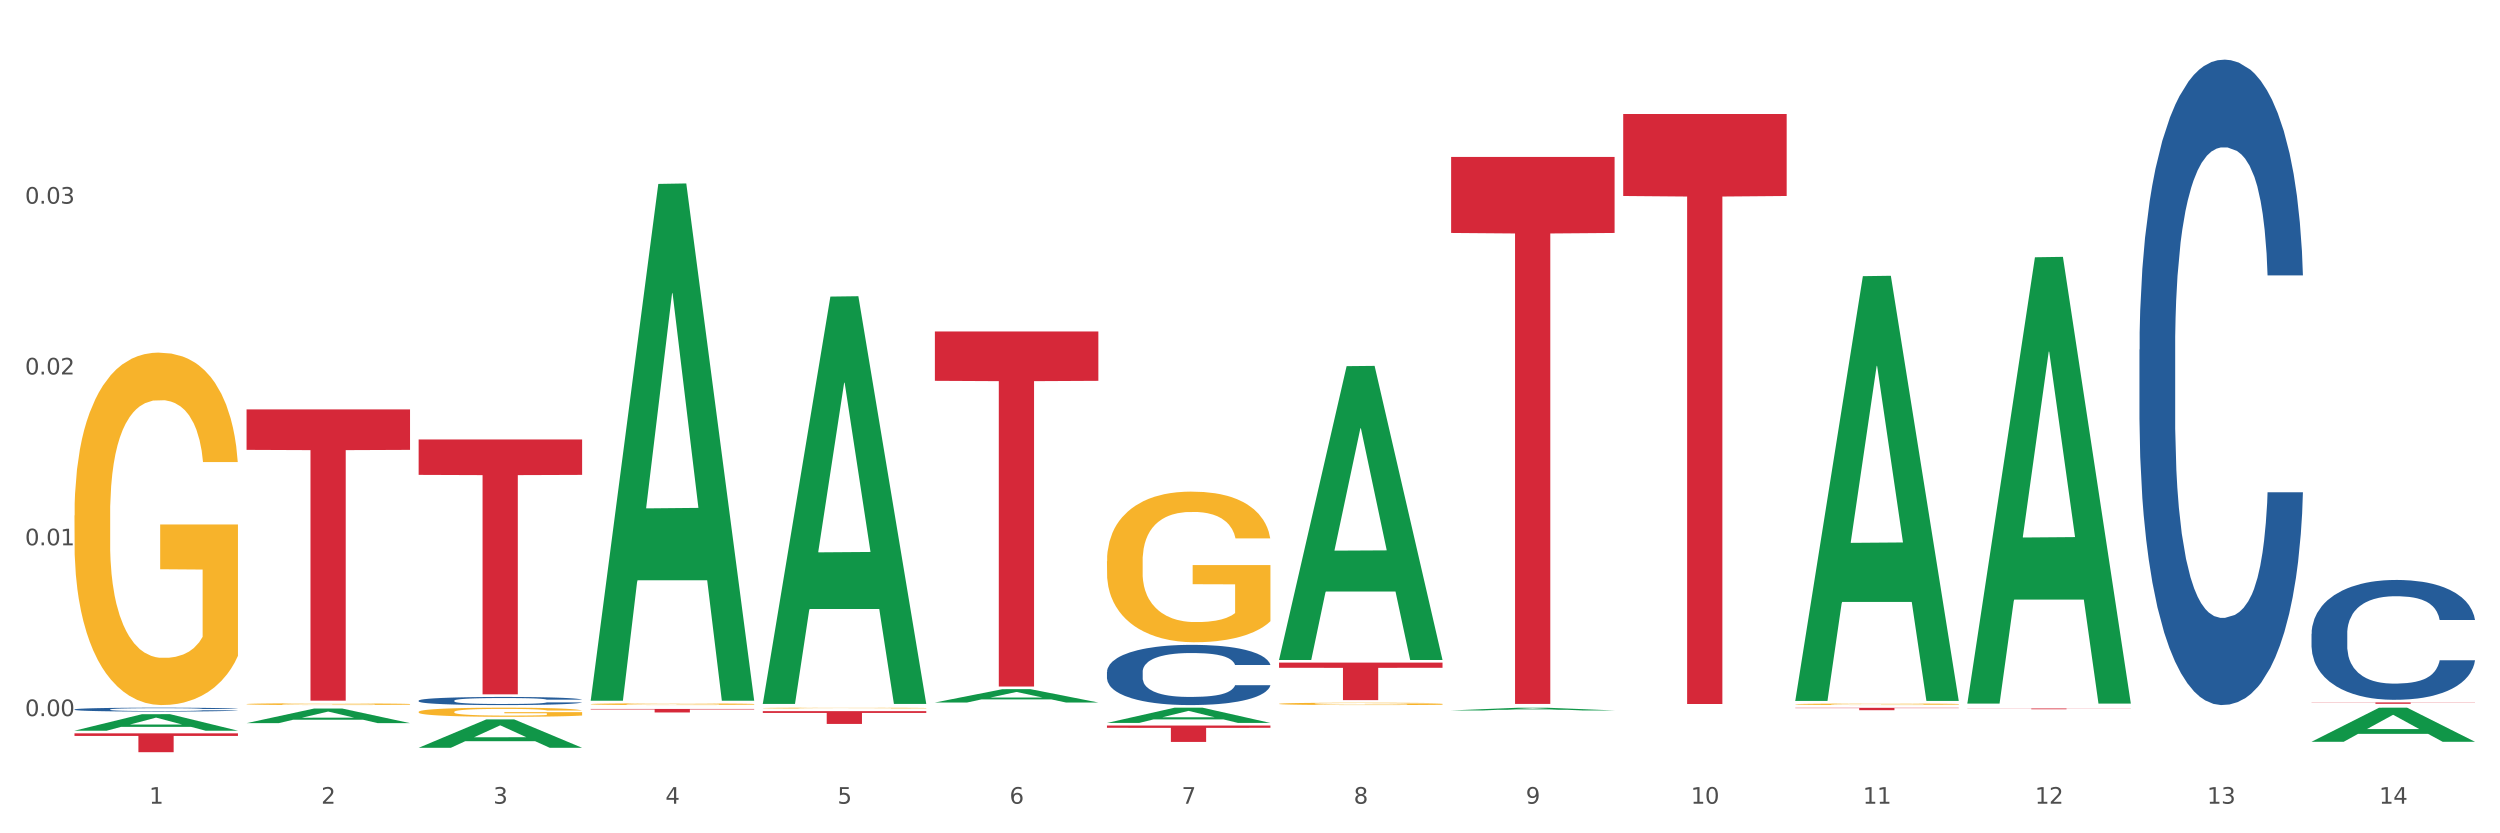
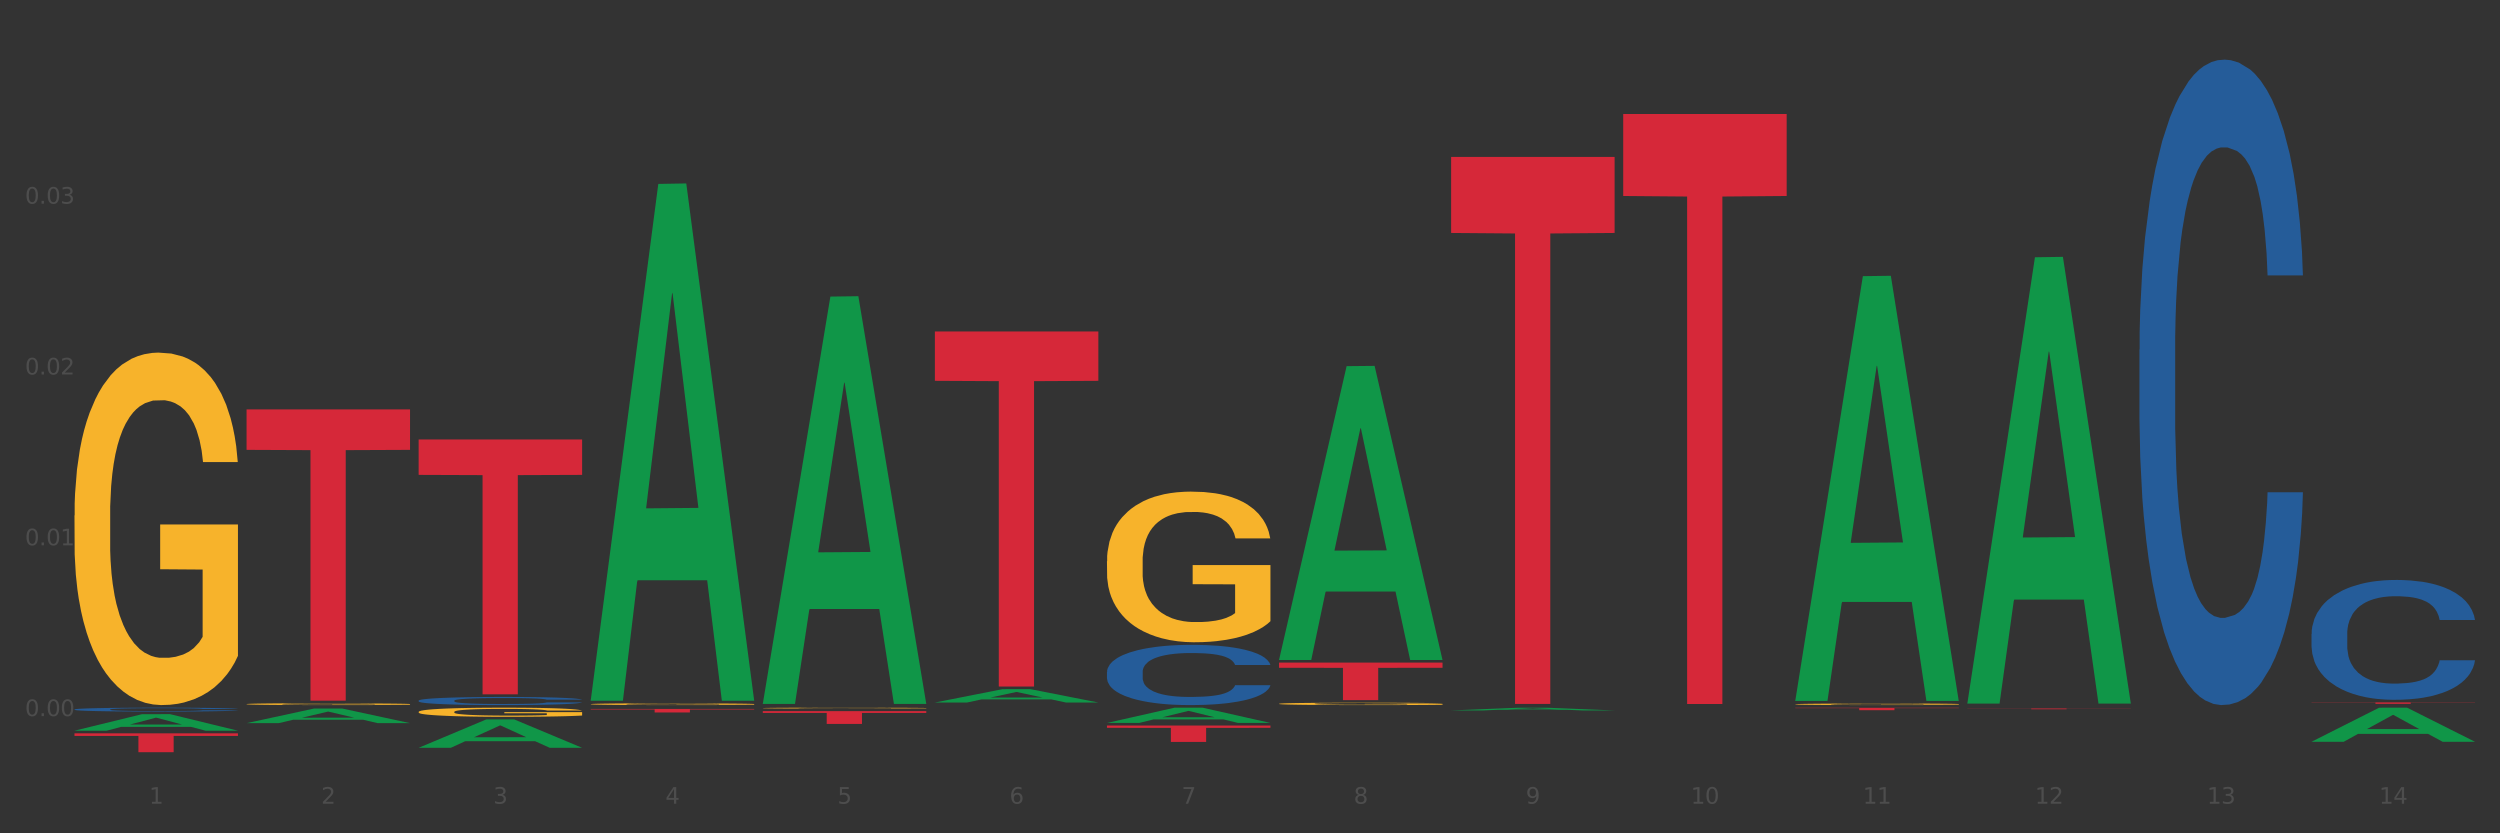
<svg xmlns="http://www.w3.org/2000/svg" xmlns:xlink="http://www.w3.org/1999/xlink" width="1080pt" height="360pt" viewBox="0 0 1080 360" version="1.1">
  <rect x="0" y="0" width="1080" height="360" fill="#333333" stroke="none" />
  <defs>
    <style type="text/css">*{stroke-linejoin: round; stroke-linecap: butt}</style>
  </defs>
  <g id="figure_1">
    <g id="patch_1">
-       <path d="M 0 360  L 1080 360  L 1080 0  L 0 0  z " style="fill: #ffffff; stroke: #ffffff; stroke-linejoin: miter" />
-     </g>
+       </g>
    <g id="axes_1">
      <g id="matplotlib.axis_1">
        <g id="xtick_1">
          <g id="text_1">
            <g style="fill: #4d4d4d" transform="translate(64.432 347.204) scale(0.096 -0.096)">
              <defs>
                <path id="DejaVuSans-31" d="M 794 531  L 1825 531  L 1825 4091  L 703 3866  L 703 4441  L 1819 4666  L 2450 4666  L 2450 531  L 3481 531  L 3481 0  L 794 0  L 794 531  z " transform="scale(0.016)" />
              </defs>
              <use xlink:href="#DejaVuSans-31" />
            </g>
          </g>
        </g>
        <g id="xtick_2">
          <g id="text_2">
            <g style="fill: #4d4d4d" transform="translate(138.771 347.204) scale(0.096 -0.096)">
              <defs>
                <path id="DejaVuSans-32" d="M 1228 531  L 3431 531  L 3431 0  L 469 0  L 469 531  Q 828 903 1448 1529  Q 2069 2156 2228 2338  Q 2531 2678 2651 2914  Q 2772 3150 2772 3378  Q 2772 3750 2511 3984  Q 2250 4219 1831 4219  Q 1534 4219 1204 4116  Q 875 4013 500 3803  L 500 4441  Q 881 4594 1212 4672  Q 1544 4750 1819 4750  Q 2544 4750 2975 4387  Q 3406 4025 3406 3419  Q 3406 3131 3298 2873  Q 3191 2616 2906 2266  Q 2828 2175 2409 1742  Q 1991 1309 1228 531  z " transform="scale(0.016)" />
              </defs>
              <use xlink:href="#DejaVuSans-32" />
            </g>
          </g>
        </g>
        <g id="xtick_3">
          <g id="text_3">
            <g style="fill: #4d4d4d" transform="translate(213.109 347.204) scale(0.096 -0.096)">
              <defs>
                <path id="DejaVuSans-33" d="M 2597 2516  Q 3050 2419 3304 2112  Q 3559 1806 3559 1356  Q 3559 666 3084 287  Q 2609 -91 1734 -91  Q 1441 -91 1130 -33  Q 819 25 488 141  L 488 750  Q 750 597 1062 519  Q 1375 441 1716 441  Q 2309 441 2620 675  Q 2931 909 2931 1356  Q 2931 1769 2642 2001  Q 2353 2234 1838 2234  L 1294 2234  L 1294 2753  L 1863 2753  Q 2328 2753 2575 2939  Q 2822 3125 2822 3475  Q 2822 3834 2567 4026  Q 2313 4219 1838 4219  Q 1578 4219 1281 4162  Q 984 4106 628 3988  L 628 4550  Q 988 4650 1302 4700  Q 1616 4750 1894 4750  Q 2613 4750 3031 4423  Q 3450 4097 3450 3541  Q 3450 3153 3228 2886  Q 3006 2619 2597 2516  z " transform="scale(0.016)" />
              </defs>
              <use xlink:href="#DejaVuSans-33" />
            </g>
          </g>
        </g>
        <g id="xtick_4">
          <g id="text_4">
            <g style="fill: #4d4d4d" transform="translate(287.448 347.204) scale(0.096 -0.096)">
              <defs>
                <path id="DejaVuSans-34" d="M 2419 4116  L 825 1625  L 2419 1625  L 2419 4116  z M 2253 4666  L 3047 4666  L 3047 1625  L 3713 1625  L 3713 1100  L 3047 1100  L 3047 0  L 2419 0  L 2419 1100  L 313 1100  L 313 1709  L 2253 4666  z " transform="scale(0.016)" />
              </defs>
              <use xlink:href="#DejaVuSans-34" />
            </g>
          </g>
        </g>
        <g id="xtick_5">
          <g id="text_5">
            <g style="fill: #4d4d4d" transform="translate(361.787 347.204) scale(0.096 -0.096)">
              <defs>
                <path id="DejaVuSans-35" d="M 691 4666  L 3169 4666  L 3169 4134  L 1269 4134  L 1269 2991  Q 1406 3038 1543 3061  Q 1681 3084 1819 3084  Q 2600 3084 3056 2656  Q 3513 2228 3513 1497  Q 3513 744 3044 326  Q 2575 -91 1722 -91  Q 1428 -91 1123 -41  Q 819 9 494 109  L 494 744  Q 775 591 1075 516  Q 1375 441 1709 441  Q 2250 441 2565 725  Q 2881 1009 2881 1497  Q 2881 1984 2565 2268  Q 2250 2553 1709 2553  Q 1456 2553 1204 2497  Q 953 2441 691 2322  L 691 4666  z " transform="scale(0.016)" />
              </defs>
              <use xlink:href="#DejaVuSans-35" />
            </g>
          </g>
        </g>
        <g id="xtick_6">
          <g id="text_6">
            <g style="fill: #4d4d4d" transform="translate(436.125 347.204) scale(0.096 -0.096)">
              <defs>
                <path id="DejaVuSans-36" d="M 2113 2584  Q 1688 2584 1439 2293  Q 1191 2003 1191 1497  Q 1191 994 1439 701  Q 1688 409 2113 409  Q 2538 409 2786 701  Q 3034 994 3034 1497  Q 3034 2003 2786 2293  Q 2538 2584 2113 2584  z M 3366 4563  L 3366 3988  Q 3128 4100 2886 4159  Q 2644 4219 2406 4219  Q 1781 4219 1451 3797  Q 1122 3375 1075 2522  Q 1259 2794 1537 2939  Q 1816 3084 2150 3084  Q 2853 3084 3261 2657  Q 3669 2231 3669 1497  Q 3669 778 3244 343  Q 2819 -91 2113 -91  Q 1303 -91 875 529  Q 447 1150 447 2328  Q 447 3434 972 4092  Q 1497 4750 2381 4750  Q 2619 4750 2861 4703  Q 3103 4656 3366 4563  z " transform="scale(0.016)" />
              </defs>
              <use xlink:href="#DejaVuSans-36" />
            </g>
          </g>
        </g>
        <g id="xtick_7">
          <g id="text_7">
            <g style="fill: #4d4d4d" transform="translate(510.464 347.204) scale(0.096 -0.096)">
              <defs>
                <path id="DejaVuSans-37" d="M 525 4666  L 3525 4666  L 3525 4397  L 1831 0  L 1172 0  L 2766 4134  L 525 4134  L 525 4666  z " transform="scale(0.016)" />
              </defs>
              <use xlink:href="#DejaVuSans-37" />
            </g>
          </g>
        </g>
        <g id="xtick_8">
          <g id="text_8">
            <g style="fill: #4d4d4d" transform="translate(584.803 347.204) scale(0.096 -0.096)">
              <defs>
                <path id="DejaVuSans-38" d="M 2034 2216  Q 1584 2216 1326 1975  Q 1069 1734 1069 1313  Q 1069 891 1326 650  Q 1584 409 2034 409  Q 2484 409 2743 651  Q 3003 894 3003 1313  Q 3003 1734 2745 1975  Q 2488 2216 2034 2216  z M 1403 2484  Q 997 2584 770 2862  Q 544 3141 544 3541  Q 544 4100 942 4425  Q 1341 4750 2034 4750  Q 2731 4750 3128 4425  Q 3525 4100 3525 3541  Q 3525 3141 3298 2862  Q 3072 2584 2669 2484  Q 3125 2378 3379 2068  Q 3634 1759 3634 1313  Q 3634 634 3220 271  Q 2806 -91 2034 -91  Q 1263 -91 848 271  Q 434 634 434 1313  Q 434 1759 690 2068  Q 947 2378 1403 2484  z M 1172 3481  Q 1172 3119 1398 2916  Q 1625 2713 2034 2713  Q 2441 2713 2670 2916  Q 2900 3119 2900 3481  Q 2900 3844 2670 4047  Q 2441 4250 2034 4250  Q 1625 4250 1398 4047  Q 1172 3844 1172 3481  z " transform="scale(0.016)" />
              </defs>
              <use xlink:href="#DejaVuSans-38" />
            </g>
          </g>
        </g>
        <g id="xtick_9">
          <g id="text_9">
            <g style="fill: #4d4d4d" transform="translate(659.142 347.204) scale(0.096 -0.096)">
              <defs>
                <path id="DejaVuSans-39" d="M 703 97  L 703 672  Q 941 559 1184 500  Q 1428 441 1663 441  Q 2288 441 2617 861  Q 2947 1281 2994 2138  Q 2813 1869 2534 1725  Q 2256 1581 1919 1581  Q 1219 1581 811 2004  Q 403 2428 403 3163  Q 403 3881 828 4315  Q 1253 4750 1959 4750  Q 2769 4750 3195 4129  Q 3622 3509 3622 2328  Q 3622 1225 3098 567  Q 2575 -91 1691 -91  Q 1453 -91 1209 -44  Q 966 3 703 97  z M 1959 2075  Q 2384 2075 2632 2365  Q 2881 2656 2881 3163  Q 2881 3666 2632 3958  Q 2384 4250 1959 4250  Q 1534 4250 1286 3958  Q 1038 3666 1038 3163  Q 1038 2656 1286 2365  Q 1534 2075 1959 2075  z " transform="scale(0.016)" />
              </defs>
              <use xlink:href="#DejaVuSans-39" />
            </g>
          </g>
        </g>
        <g id="xtick_10">
          <g id="text_10">
            <g style="fill: #4d4d4d" transform="translate(730.426 347.204) scale(0.096 -0.096)">
              <defs>
                <path id="DejaVuSans-30" d="M 2034 4250  Q 1547 4250 1301 3770  Q 1056 3291 1056 2328  Q 1056 1369 1301 889  Q 1547 409 2034 409  Q 2525 409 2770 889  Q 3016 1369 3016 2328  Q 3016 3291 2770 3770  Q 2525 4250 2034 4250  z M 2034 4750  Q 2819 4750 3233 4129  Q 3647 3509 3647 2328  Q 3647 1150 3233 529  Q 2819 -91 2034 -91  Q 1250 -91 836 529  Q 422 1150 422 2328  Q 422 3509 836 4129  Q 1250 4750 2034 4750  z " transform="scale(0.016)" />
              </defs>
              <use xlink:href="#DejaVuSans-31" />
              <use xlink:href="#DejaVuSans-30" transform="translate(63.623 0)" />
            </g>
          </g>
        </g>
        <g id="xtick_11">
          <g id="text_11">
            <g style="fill: #4d4d4d" transform="translate(804.765 347.204) scale(0.096 -0.096)">
              <use xlink:href="#DejaVuSans-31" />
              <use xlink:href="#DejaVuSans-31" transform="translate(63.623 0)" />
            </g>
          </g>
        </g>
        <g id="xtick_12">
          <g id="text_12">
            <g style="fill: #4d4d4d" transform="translate(879.104 347.204) scale(0.096 -0.096)">
              <use xlink:href="#DejaVuSans-31" />
              <use xlink:href="#DejaVuSans-32" transform="translate(63.623 0)" />
            </g>
          </g>
        </g>
        <g id="xtick_13">
          <g id="text_13">
            <g style="fill: #4d4d4d" transform="translate(953.442 347.204) scale(0.096 -0.096)">
              <use xlink:href="#DejaVuSans-31" />
              <use xlink:href="#DejaVuSans-33" transform="translate(63.623 0)" />
            </g>
          </g>
        </g>
        <g id="xtick_14">
          <g id="text_14">
            <g style="fill: #4d4d4d" transform="translate(1027.781 347.204) scale(0.096 -0.096)">
              <use xlink:href="#DejaVuSans-31" />
              <use xlink:href="#DejaVuSans-34" transform="translate(63.623 0)" />
            </g>
          </g>
        </g>
        <g id="xtick_15" />
        <g id="xtick_16" />
        <g id="xtick_17" />
        <g id="xtick_18" />
        <g id="xtick_19" />
        <g id="xtick_20" />
        <g id="xtick_21" />
        <g id="xtick_22" />
        <g id="xtick_23" />
        <g id="xtick_24" />
        <g id="xtick_25" />
        <g id="xtick_26" />
        <g id="xtick_27" />
      </g>
      <g id="matplotlib.axis_2">
        <g id="ytick_1">
          <g id="text_15">
            <g style="fill: #4d4d4d" transform="translate(10.8 309.361) scale(0.096 -0.096)">
              <defs>
                <path id="DejaVuSans-2e" d="M 684 794  L 1344 794  L 1344 0  L 684 0  L 684 794  z " transform="scale(0.016)" />
              </defs>
              <use xlink:href="#DejaVuSans-30" />
              <use xlink:href="#DejaVuSans-2e" transform="translate(63.623 0)" />
              <use xlink:href="#DejaVuSans-30" transform="translate(95.41 0)" />
              <use xlink:href="#DejaVuSans-30" transform="translate(159.033 0)" />
            </g>
          </g>
        </g>
        <g id="ytick_2">
          <g id="text_16">
            <g style="fill: #4d4d4d" transform="translate(10.8 235.571) scale(0.096 -0.096)">
              <use xlink:href="#DejaVuSans-30" />
              <use xlink:href="#DejaVuSans-2e" transform="translate(63.623 0)" />
              <use xlink:href="#DejaVuSans-30" transform="translate(95.41 0)" />
              <use xlink:href="#DejaVuSans-31" transform="translate(159.033 0)" />
            </g>
          </g>
        </g>
        <g id="ytick_3">
          <g id="text_17">
            <g style="fill: #4d4d4d" transform="translate(10.8 161.781) scale(0.096 -0.096)">
              <use xlink:href="#DejaVuSans-30" />
              <use xlink:href="#DejaVuSans-2e" transform="translate(63.623 0)" />
              <use xlink:href="#DejaVuSans-30" transform="translate(95.41 0)" />
              <use xlink:href="#DejaVuSans-32" transform="translate(159.033 0)" />
            </g>
          </g>
        </g>
        <g id="ytick_4">
          <g id="text_18">
            <g style="fill: #4d4d4d" transform="translate(10.8 87.991) scale(0.096 -0.096)">
              <use xlink:href="#DejaVuSans-30" />
              <use xlink:href="#DejaVuSans-2e" transform="translate(63.623 0)" />
              <use xlink:href="#DejaVuSans-30" transform="translate(95.41 0)" />
              <use xlink:href="#DejaVuSans-33" transform="translate(159.033 0)" />
            </g>
          </g>
        </g>
        <g id="ytick_5" />
        <g id="ytick_6" />
        <g id="ytick_7" />
        <g id="ytick_8" />
      </g>
      <g id="PolyCollection_1">
        <path d="M 32.175 315.652  L 32.248 315.646  L 61.37 308.525  L 73.456 308.518  L 102.797 315.666  L 88.818 315.666  L 82.484 314.001  L 52.415 314.001  L 52.197 314.028  L 46.081 315.666  L 32.175 315.666  L 32.175 315.652  L 56.201 313.008  L 78.698 313.001  L 67.559 310.042  L 67.413 310.028  L 67.267 310.048  L 56.128 313.001  L 56.201 313.008  L 32.175 315.652  z " clip-path="url(#p996389fac1)" style="fill: #109648" />
        <path d="M 849.901 306.063  L 920.523 306.063  L 920.523 306.109  L 892.742 306.11  L 892.742 306.4  L 877.514 306.4  L 877.514 306.11  L 849.901 306.109  L 849.901 306.063  L 849.901 306.063  z " clip-path="url(#p996389fac1)" style="fill: #d62839" />
        <path d="M 775.562 305.764  L 846.184 305.764  L 846.184 305.907  L 818.404 305.908  L 818.404 306.792  L 803.175 306.792  L 803.175 305.908  L 775.562 305.907  L 775.562 305.765  L 775.562 305.764  z " clip-path="url(#p996389fac1)" style="fill: #d62839" />
        <path d="M 701.223 49.243  L 771.845 49.243  L 771.845 84.665  L 744.065 84.904  L 744.065 304.136  L 728.836 304.136  L 728.836 84.904  L 701.223 84.665  L 701.223 49.483  L 701.223 49.243  z " clip-path="url(#p996389fac1)" style="fill: #d62839" />
        <path d="M 626.885 67.798  L 697.506 67.798  L 697.506 100.636  L 669.726 100.858  L 669.726 304.098  L 654.497 304.098  L 654.497 100.858  L 626.885 100.636  L 626.885 68.02  L 626.885 67.798  z " clip-path="url(#p996389fac1)" style="fill: #d62839" />
        <path d="M 552.546 286.241  L 623.168 286.241  L 623.168 288.493  L 595.388 288.509  L 595.388 302.45  L 580.159 302.45  L 580.159 288.509  L 552.546 288.493  L 552.546 286.256  L 552.546 286.241  z " clip-path="url(#p996389fac1)" style="fill: #d62839" />
        <path d="M 478.207 313.438  L 548.829 313.438  L 548.829 314.422  L 521.049 314.428  L 521.049 320.516  L 505.82 320.516  L 505.82 314.428  L 478.207 314.422  L 478.207 313.445  L 478.207 313.438  z " clip-path="url(#p996389fac1)" style="fill: #d62839" />
        <path d="M 403.869 143.199  L 474.49 143.199  L 474.49 164.516  L 446.71 164.66  L 446.71 296.596  L 431.481 296.596  L 431.481 164.66  L 403.869 164.516  L 403.869 143.343  L 403.869 143.199  z " clip-path="url(#p996389fac1)" style="fill: #d62839" />
        <path d="M 329.53 307.22  L 400.152 307.22  L 400.152 307.988  L 372.371 307.993  L 372.371 312.748  L 357.143 312.748  L 357.143 307.993  L 329.53 307.988  L 329.53 307.225  L 329.53 307.22  z " clip-path="url(#p996389fac1)" style="fill: #d62839" />
        <path d="M 255.191 306.27  L 325.813 306.27  L 325.813 306.482  L 298.033 306.483  L 298.033 307.797  L 282.804 307.797  L 282.804 306.483  L 255.191 306.482  L 255.191 306.271  L 255.191 306.27  z " clip-path="url(#p996389fac1)" style="fill: #d62839" />
        <path d="M 180.852 189.846  L 251.474 189.846  L 251.474 205.149  L 223.694 205.252  L 223.694 299.963  L 208.465 299.963  L 208.465 205.252  L 180.852 205.149  L 180.852 189.95  L 180.852 189.846  z " clip-path="url(#p996389fac1)" style="fill: #d62839" />
        <path d="M 106.514 176.855  L 177.135 176.855  L 177.135 194.341  L 149.355 194.459  L 149.355 302.681  L 134.126 302.681  L 134.126 194.459  L 106.514 194.341  L 106.514 176.974  L 106.514 176.855  z " clip-path="url(#p996389fac1)" style="fill: #d62839" />
        <path d="M 32.175 316.786  L 102.797 316.786  L 102.797 317.92  L 75.017 317.928  L 75.017 324.95  L 59.788 324.95  L 59.788 317.928  L 32.175 317.92  L 32.175 316.793  L 32.175 316.786  z " clip-path="url(#p996389fac1)" style="fill: #d62839" />
        <path d="M 32.175 306.471  L 32.258 306.469  L 32.258 306.426  L 32.509 306.368  L 33.427 306.26  L 34.596 306.178  L 36.599 306.083  L 37.684 306.043  L 39.104 305.998  L 42.025 305.926  L 45.364 305.865  L 47.702 305.831  L 49.455 305.809  L 53.378 305.771  L 55.632 305.754  L 57.969 305.74  L 59.973 305.731  L 63.312 305.72  L 65.983 305.715  L 69.072 305.714  L 71.66 305.715  L 75.082 305.722  L 80.091 305.74  L 82.011 305.751  L 84.599 305.769  L 87.27 305.794  L 89.44 305.818  L 91.945 305.854  L 94.533 305.9  L 97.037 305.958  L 98.79 306.012  L 100.209 306.069  L 101.461 306.138  L 102.379 306.214  L 102.797 306.277  L 87.52 306.277  L 87.103 306.22  L 86.268 306.158  L 85.434 306.117  L 84.515 306.083  L 83.096 306.045  L 81.844 306.02  L 79.757 305.991  L 77.837 305.972  L 76.251 305.961  L 74.331 305.952  L 70.241 305.943  L 67.319 305.943  L 65.482 305.946  L 63.229 305.954  L 61.309 305.965  L 59.055 305.983  L 57.302 306.003  L 55.549 306.029  L 54.547 306.048  L 53.044 306.081  L 52.043 306.109  L 50.707 306.157  L 49.956 306.191  L 48.62 306.278  L 48.036 306.343  L 47.785 306.388  L 47.618 306.437  L 47.618 306.677  L 48.119 306.784  L 48.537 306.831  L 49.204 306.883  L 50.457 306.951  L 52.293 307.017  L 54.213 307.064  L 55.799 307.094  L 57.302 307.115  L 58.804 307.132  L 60.641 307.147  L 62.143 307.157  L 64.397 307.166  L 67.069 307.171  L 69.155 307.171  L 73.413 307.163  L 75.333 307.155  L 77.169 307.144  L 79.173 307.127  L 80.759 307.109  L 81.677 307.095  L 83.18 307.066  L 84.348 307.035  L 85.35 307  L 86.018 306.969  L 86.769 306.923  L 87.353 306.871  L 87.52 306.843  L 102.797 306.843  L 102.463 306.898  L 101.879 306.952  L 100.71 307.024  L 99.792 307.066  L 98.372 307.117  L 96.87 307.16  L 94.783 307.207  L 92.863 307.243  L 90.86 307.274  L 88.689 307.301  L 84.766 307.34  L 83.347 307.351  L 80.341 307.369  L 78.004 307.38  L 74.581 307.391  L 71.075 307.397  L 67.402 307.398  L 64.147 307.395  L 60.557 307.386  L 58.303 307.377  L 55.799 307.363  L 52.877 307.341  L 50.123 307.315  L 47.535 307.284  L 45.114 307.249  L 42.86 307.209  L 39.938 307.143  L 37.768 307.078  L 36.182 307.018  L 35.097 306.968  L 34.011 306.903  L 33.427 306.858  L 32.509 306.751  L 32.175 306.651  L 32.175 306.471  z " clip-path="url(#p996389fac1)" style="fill: #255c99" />
        <path d="M 180.852 302.661  L 180.936 302.657  L 180.936 302.568  L 181.186 302.446  L 182.105 302.221  L 183.273 302.051  L 185.277 301.853  L 186.362 301.769  L 187.781 301.676  L 190.703 301.526  L 194.042 301.397  L 196.379 301.327  L 198.132 301.282  L 202.056 301.202  L 204.31 301.166  L 206.647 301.138  L 208.65 301.118  L 211.989 301.096  L 214.661 301.086  L 217.749 301.083  L 220.337 301.086  L 223.76 301.099  L 228.768 301.138  L 230.688 301.16  L 233.276 301.199  L 235.947 301.25  L 238.118 301.301  L 240.622 301.375  L 243.21 301.471  L 245.714 301.593  L 247.467 301.705  L 248.886 301.824  L 250.139 301.968  L 251.057 302.125  L 251.474 302.257  L 236.198 302.257  L 235.78 302.138  L 234.946 302.01  L 234.111 301.923  L 233.193 301.853  L 231.774 301.772  L 230.521 301.721  L 228.434 301.66  L 226.514 301.622  L 224.928 301.599  L 223.008 301.58  L 218.918 301.561  L 215.996 301.561  L 214.16 301.567  L 211.906 301.583  L 209.986 301.606  L 207.732 301.644  L 205.979 301.686  L 204.226 301.74  L 203.224 301.779  L 201.722 301.849  L 200.72 301.907  L 199.384 302.007  L 198.633 302.077  L 197.297 302.26  L 196.713 302.394  L 196.463 302.487  L 196.296 302.59  L 196.296 303.09  L 196.797 303.315  L 197.214 303.411  L 197.882 303.52  L 199.134 303.661  L 200.97 303.799  L 202.89 303.898  L 204.476 303.959  L 205.979 304.004  L 207.482 304.039  L 209.318 304.071  L 210.821 304.091  L 213.075 304.11  L 215.746 304.119  L 217.833 304.119  L 222.09 304.103  L 224.01 304.087  L 225.847 304.065  L 227.85 304.03  L 229.436 303.991  L 230.354 303.962  L 231.857 303.901  L 233.026 303.837  L 234.027 303.764  L 234.695 303.699  L 235.447 303.603  L 236.031 303.494  L 236.198 303.437  L 251.474 303.437  L 251.14 303.552  L 250.556 303.664  L 249.387 303.815  L 248.469 303.901  L 247.05 304.007  L 245.547 304.097  L 243.46 304.196  L 241.54 304.27  L 239.537 304.334  L 237.367 304.392  L 233.443 304.472  L 232.024 304.495  L 229.019 304.533  L 226.681 304.556  L 223.259 304.578  L 219.753 304.591  L 216.08 304.594  L 212.824 304.588  L 209.235 304.568  L 206.981 304.549  L 204.476 304.52  L 201.555 304.475  L 198.8 304.421  L 196.212 304.357  L 193.791 304.283  L 191.538 304.2  L 188.616 304.062  L 186.445 303.927  L 184.859 303.802  L 183.774 303.696  L 182.689 303.562  L 182.105 303.469  L 181.186 303.244  L 180.852 303.036  L 180.852 302.661  z " clip-path="url(#p996389fac1)" style="fill: #255c99" />
        <path d="M 478.207 290.266  L 478.291 290.242  L 478.291 289.577  L 478.541 288.674  L 479.459 287.01  L 480.628 285.751  L 482.632 284.278  L 483.717 283.66  L 485.136 282.971  L 488.058 281.854  L 491.397 280.904  L 493.734 280.381  L 495.487 280.048  L 499.41 279.454  L 501.664 279.193  L 504.002 278.979  L 506.005 278.836  L 509.344 278.67  L 512.016 278.599  L 515.104 278.575  L 517.692 278.599  L 521.115 278.694  L 526.123 278.979  L 528.043 279.145  L 530.631 279.43  L 533.302 279.81  L 535.473 280.191  L 537.977 280.737  L 540.565 281.45  L 543.069 282.353  L 544.822 283.185  L 546.241 284.064  L 547.493 285.133  L 548.412 286.297  L 548.829 287.272  L 533.553 287.272  L 533.135 286.392  L 532.301 285.442  L 531.466 284.8  L 530.548 284.278  L 529.128 283.684  L 527.876 283.303  L 525.789 282.852  L 523.869 282.567  L 522.283 282.401  L 520.363 282.258  L 516.273 282.115  L 513.351 282.115  L 511.515 282.163  L 509.261 282.282  L 507.341 282.448  L 505.087 282.733  L 503.334 283.042  L 501.581 283.446  L 500.579 283.731  L 499.077 284.254  L 498.075 284.682  L 496.739 285.418  L 495.988 285.941  L 494.652 287.295  L 494.068 288.293  L 493.818 288.983  L 493.651 289.743  L 493.651 293.45  L 494.151 295.113  L 494.569 295.826  L 495.237 296.634  L 496.489 297.679  L 498.325 298.701  L 500.245 299.438  L 501.831 299.889  L 503.334 300.222  L 504.837 300.483  L 506.673 300.721  L 508.176 300.863  L 510.429 301.006  L 513.101 301.077  L 515.188 301.077  L 519.445 300.958  L 521.365 300.84  L 523.202 300.673  L 525.205 300.412  L 526.791 300.127  L 527.709 299.913  L 529.212 299.461  L 530.381 298.986  L 531.382 298.44  L 532.05 297.964  L 532.801 297.252  L 533.386 296.444  L 533.553 296.016  L 548.829 296.016  L 548.495 296.871  L 547.911 297.703  L 546.742 298.82  L 545.824 299.461  L 544.405 300.246  L 542.902 300.911  L 540.815 301.648  L 538.895 302.194  L 536.892 302.669  L 534.721 303.097  L 530.798 303.691  L 529.379 303.857  L 526.374 304.143  L 524.036 304.309  L 520.614 304.475  L 517.108 304.57  L 513.435 304.594  L 510.179 304.546  L 506.59 304.404  L 504.336 304.261  L 501.831 304.048  L 498.91 303.715  L 496.155 303.311  L 493.567 302.836  L 491.146 302.289  L 488.892 301.671  L 485.971 300.65  L 483.8 299.652  L 482.214 298.725  L 481.129 297.941  L 480.044 296.943  L 479.459 296.254  L 478.541 294.59  L 478.207 293.046  L 478.207 290.266  z " clip-path="url(#p996389fac1)" style="fill: #255c99" />
        <path d="M 924.24 151.044  L 924.323 150.789  L 924.323 143.659  L 924.573 133.983  L 925.492 116.158  L 926.66 102.662  L 928.664 86.874  L 929.749 80.253  L 931.168 72.869  L 934.09 60.9  L 937.429 50.715  L 939.766 45.112  L 941.519 41.547  L 945.443 35.181  L 947.697 32.38  L 950.034 30.088  L 952.037 28.561  L 955.377 26.778  L 958.048 26.014  L 961.136 25.759  L 963.724 26.014  L 967.147 27.033  L 972.155 30.088  L 974.075 31.871  L 976.663 34.927  L 979.335 39.001  L 981.505 43.075  L 984.009 48.932  L 986.597 56.571  L 989.101 66.248  L 990.854 75.16  L 992.273 84.582  L 993.526 96.041  L 994.444 108.519  L 994.861 118.959  L 979.585 118.959  L 979.168 109.537  L 978.333 99.351  L 977.498 92.476  L 976.58 86.874  L 975.161 80.508  L 973.908 76.434  L 971.822 71.595  L 969.902 68.54  L 968.316 66.757  L 966.396 65.229  L 962.305 63.701  L 959.383 63.701  L 957.547 64.211  L 955.293 65.484  L 953.373 67.266  L 951.119 70.322  L 949.366 73.632  L 947.613 77.961  L 946.611 81.017  L 945.109 86.619  L 944.107 91.203  L 942.771 99.097  L 942.02 104.699  L 940.685 119.214  L 940.1 129.909  L 939.85 137.293  L 939.683 145.442  L 939.683 185.166  L 940.184 202.991  L 940.601 210.631  L 941.269 219.288  L 942.521 230.493  L 944.358 241.442  L 946.278 249.336  L 947.864 254.175  L 949.366 257.74  L 950.869 260.541  L 952.705 263.087  L 954.208 264.615  L 956.462 266.143  L 959.133 266.907  L 961.22 266.907  L 965.477 265.634  L 967.397 264.36  L 969.234 262.578  L 971.237 259.777  L 972.823 256.721  L 973.742 254.429  L 975.244 249.591  L 976.413 244.498  L 977.415 238.641  L 978.082 233.549  L 978.834 225.909  L 979.418 217.251  L 979.585 212.668  L 994.861 212.668  L 994.527 221.835  L 993.943 230.747  L 992.774 242.716  L 991.856 249.591  L 990.437 257.994  L 988.934 265.124  L 986.847 273.018  L 984.927 278.875  L 982.924 283.968  L 980.754 288.551  L 976.83 294.918  L 975.411 296.7  L 972.406 299.756  L 970.069 301.538  L 966.646 303.321  L 963.14 304.339  L 959.467 304.594  L 956.211 304.085  L 952.622 302.557  L 950.368 301.029  L 947.864 298.737  L 944.942 295.172  L 942.187 290.843  L 939.599 285.75  L 937.178 279.894  L 934.925 273.273  L 932.003 262.323  L 929.832 251.628  L 928.246 241.697  L 927.161 233.294  L 926.076 222.599  L 925.492 215.214  L 924.573 197.389  L 924.24 180.837  L 924.24 151.044  z " clip-path="url(#p996389fac1)" style="fill: #255c99" />
        <path d="M 998.578 273.801  L 998.662 273.754  L 998.662 272.43  L 998.912 270.633  L 999.83 267.323  L 1000.999 264.817  L 1003.003 261.885  L 1004.088 260.656  L 1005.507 259.284  L 1008.429 257.062  L 1011.768 255.171  L 1014.105 254.13  L 1015.858 253.468  L 1019.781 252.286  L 1022.035 251.766  L 1024.373 251.34  L 1026.376 251.057  L 1029.715 250.726  L 1032.387 250.584  L 1035.475 250.536  L 1038.063 250.584  L 1041.486 250.773  L 1046.494 251.34  L 1048.414 251.671  L 1051.002 252.239  L 1053.673 252.995  L 1055.844 253.752  L 1058.348 254.84  L 1060.936 256.258  L 1063.44 258.055  L 1065.193 259.71  L 1066.612 261.46  L 1067.864 263.588  L 1068.783 265.905  L 1069.2 267.843  L 1053.924 267.843  L 1053.506 266.094  L 1052.671 264.202  L 1051.837 262.926  L 1050.918 261.885  L 1049.499 260.703  L 1048.247 259.946  L 1046.16 259.048  L 1044.24 258.481  L 1042.654 258.15  L 1040.734 257.866  L 1036.644 257.582  L 1033.722 257.582  L 1031.886 257.677  L 1029.632 257.913  L 1027.712 258.244  L 1025.458 258.812  L 1023.705 259.426  L 1021.952 260.23  L 1020.95 260.798  L 1019.448 261.838  L 1018.446 262.689  L 1017.11 264.155  L 1016.359 265.195  L 1015.023 267.891  L 1014.439 269.877  L 1014.188 271.248  L 1014.022 272.761  L 1014.022 280.138  L 1014.522 283.448  L 1014.94 284.866  L 1015.608 286.474  L 1016.86 288.555  L 1018.696 290.588  L 1020.616 292.054  L 1022.202 292.952  L 1023.705 293.614  L 1025.207 294.135  L 1027.044 294.607  L 1028.547 294.891  L 1030.8 295.175  L 1033.472 295.317  L 1035.559 295.317  L 1039.816 295.08  L 1041.736 294.844  L 1043.572 294.513  L 1045.576 293.993  L 1047.162 293.425  L 1048.08 293  L 1049.583 292.101  L 1050.752 291.156  L 1051.753 290.068  L 1052.421 289.122  L 1053.172 287.704  L 1053.757 286.096  L 1053.924 285.245  L 1069.2 285.245  L 1068.866 286.947  L 1068.282 288.602  L 1067.113 290.825  L 1066.195 292.101  L 1064.776 293.662  L 1063.273 294.986  L 1061.186 296.452  L 1059.266 297.539  L 1057.263 298.485  L 1055.092 299.336  L 1051.169 300.518  L 1049.75 300.849  L 1046.745 301.417  L 1044.407 301.748  L 1040.985 302.079  L 1037.479 302.268  L 1033.806 302.315  L 1030.55 302.221  L 1026.96 301.937  L 1024.707 301.653  L 1022.202 301.228  L 1019.281 300.566  L 1016.526 299.762  L 1013.938 298.816  L 1011.517 297.728  L 1009.263 296.499  L 1006.342 294.466  L 1004.171 292.48  L 1002.585 290.635  L 1001.5 289.075  L 1000.415 287.089  L 999.83 285.718  L 998.912 282.408  L 998.578 279.334  L 998.578 273.801  z " clip-path="url(#p996389fac1)" style="fill: #255c99" />
        <path d="M 775.562 304.235  L 775.645 304.234  L 775.645 304.212  L 775.812 304.193  L 776.646 304.148  L 777.897 304.11  L 778.814 304.09  L 779.731 304.073  L 780.815 304.057  L 782.149 304.04  L 784.567 304.015  L 786.068 304.002  L 787.902 303.988  L 791.237 303.969  L 793.655 303.958  L 796.157 303.949  L 800.242 303.938  L 802.91 303.933  L 805.745 303.929  L 809.164 303.927  L 811.748 303.926  L 817.418 303.928  L 822.254 303.933  L 824.589 303.938  L 827.59 303.945  L 829.175 303.95  L 831.759 303.96  L 834.427 303.972  L 836.262 303.983  L 839.013 304.004  L 841.098 304.025  L 843.015 304.051  L 844.016 304.068  L 844.766 304.085  L 845.433 304.104  L 846.1 304.134  L 831.092 304.134  L 830.509 304.112  L 829.592 304.092  L 828.257 304.073  L 827.09 304.06  L 825.089 304.045  L 823.255 304.035  L 821.337 304.028  L 819.002 304.022  L 817.168 304.019  L 814.583 304.016  L 809.497 304.017  L 806.079 304.022  L 803.744 304.028  L 802.243 304.033  L 800.909 304.04  L 799.408 304.048  L 797.657 304.061  L 796.407 304.073  L 795.156 304.087  L 794.156 304.102  L 793.238 304.119  L 792.488 304.137  L 791.904 304.156  L 791.404 304.179  L 790.987 304.218  L 790.987 304.301  L 791.154 304.32  L 791.571 304.345  L 792.071 304.364  L 792.905 304.387  L 793.655 304.402  L 795.073 304.424  L 796.657 304.442  L 797.908 304.454  L 799.158 304.463  L 801.326 304.477  L 803.744 304.488  L 805.829 304.495  L 808.663 304.501  L 810.581 304.503  L 812.249 304.504  L 816.334 304.504  L 819.253 304.503  L 822.504 304.498  L 825.006 304.493  L 827.09 304.486  L 829.425 304.475  L 830.926 304.465  L 830.926 304.337  L 812.582 304.337  L 812.582 304.252  L 846.184 304.252  L 846.184 304.501  L 844.766 304.514  L 843.182 304.525  L 841.515 304.535  L 839.013 304.548  L 836.012 304.56  L 833.344 304.569  L 830.509 304.576  L 827.174 304.583  L 822.838 304.589  L 820.17 304.592  L 816.835 304.593  L 812.916 304.594  L 809.497 304.593  L 806.162 304.59  L 802.66 304.584  L 799.242 304.576  L 796.657 304.568  L 794.072 304.559  L 791.321 304.546  L 789.153 304.534  L 787.485 304.523  L 785.651 304.509  L 783.65 304.49  L 782.149 304.474  L 780.815 304.457  L 779.398 304.435  L 778.397 304.416  L 777.396 304.392  L 776.813 304.374  L 776.146 304.347  L 775.645 304.309  L 775.562 304.235  z " clip-path="url(#p996389fac1)" style="fill: #f7b32b" />
        <path d="M 552.546 304.043  L 552.629 304.042  L 552.629 304.009  L 552.796 303.98  L 553.63 303.91  L 554.881 303.852  L 555.798 303.821  L 556.715 303.796  L 557.799 303.77  L 559.133 303.744  L 561.551 303.706  L 563.052 303.686  L 564.886 303.666  L 568.221 303.636  L 570.639 303.619  L 573.141 303.605  L 577.226 303.588  L 579.894 303.581  L 582.729 303.575  L 586.148 303.571  L 588.732 303.57  L 594.402 303.573  L 599.238 303.581  L 601.573 303.588  L 604.574 303.599  L 606.158 303.607  L 608.743 303.622  L 611.411 303.641  L 613.246 303.658  L 615.997 303.69  L 618.082 303.722  L 619.999 303.761  L 621 303.788  L 621.75 303.813  L 622.417 303.842  L 623.084 303.888  L 608.076 303.888  L 607.493 303.855  L 606.575 303.825  L 605.241 303.795  L 604.074 303.776  L 602.073 303.753  L 600.239 303.738  L 598.321 303.726  L 595.986 303.717  L 594.152 303.712  L 591.567 303.709  L 586.481 303.71  L 583.063 303.717  L 580.728 303.726  L 579.227 303.735  L 577.893 303.744  L 576.392 303.757  L 574.641 303.777  L 573.391 303.795  L 572.14 303.817  L 571.139 303.84  L 570.222 303.866  L 569.472 303.894  L 568.888 303.923  L 568.388 303.958  L 567.971 304.017  L 567.971 304.145  L 568.138 304.174  L 568.555 304.213  L 569.055 304.242  L 569.889 304.276  L 570.639 304.3  L 572.057 304.333  L 573.641 304.361  L 574.891 304.379  L 576.142 304.394  L 578.31 304.415  L 580.728 304.431  L 582.812 304.442  L 585.647 304.451  L 587.565 304.455  L 589.233 304.457  L 593.318 304.457  L 596.236 304.454  L 599.488 304.447  L 601.99 304.439  L 604.074 304.429  L 606.409 304.412  L 607.909 304.396  L 607.909 304.2  L 589.566 304.199  L 589.566 304.07  L 623.168 304.07  L 623.168 304.451  L 621.75 304.471  L 620.166 304.488  L 618.499 304.504  L 615.997 304.524  L 612.996 304.543  L 610.327 304.556  L 607.493 304.567  L 604.157 304.577  L 599.822 304.587  L 597.154 304.59  L 593.818 304.593  L 589.9 304.594  L 586.481 304.592  L 583.146 304.587  L 579.644 304.579  L 576.226 304.567  L 573.641 304.555  L 571.056 304.54  L 568.305 304.52  L 566.137 304.501  L 564.469 304.485  L 562.635 304.463  L 560.634 304.435  L 559.133 304.41  L 557.799 304.384  L 556.381 304.35  L 555.381 304.321  L 554.38 304.285  L 553.797 304.257  L 553.13 304.215  L 552.629 304.156  L 552.546 304.043  z " clip-path="url(#p996389fac1)" style="fill: #f7b32b" />
        <path d="M 478.207 242.449  L 478.291 242.389  L 478.291 240.25  L 478.457 238.407  L 479.291 233.95  L 480.542 230.265  L 481.459 228.304  L 482.376 226.699  L 483.46 225.094  L 484.794 223.43  L 487.212 220.994  L 488.713 219.745  L 490.547 218.438  L 493.882 216.536  L 496.3 215.466  L 498.802 214.575  L 502.887 213.505  L 505.555 213.03  L 508.39 212.673  L 511.809 212.435  L 514.394 212.376  L 520.063 212.554  L 524.899 213.089  L 527.234 213.505  L 530.236 214.218  L 531.82 214.694  L 534.405 215.645  L 537.073 216.893  L 538.907 217.962  L 541.658 219.983  L 543.743 222.004  L 545.661 224.5  L 546.661 226.224  L 547.412 227.828  L 548.079 229.671  L 548.746 232.583  L 533.737 232.583  L 533.154 230.503  L 532.237 228.542  L 530.903 226.64  L 529.735 225.451  L 527.734 223.965  L 525.9 223.014  L 523.982 222.301  L 521.648 221.707  L 519.813 221.41  L 517.228 221.172  L 512.142 221.231  L 508.724 221.707  L 506.389 222.301  L 504.888 222.836  L 503.554 223.43  L 502.054 224.262  L 500.303 225.51  L 499.052 226.64  L 497.801 228.066  L 496.801 229.492  L 495.884 231.157  L 495.133 232.94  L 494.549 234.782  L 494.049 237.041  L 493.632 240.785  L 493.632 248.927  L 493.799 250.77  L 494.216 253.206  L 494.716 255.049  L 495.55 257.248  L 496.3 258.734  L 497.718 260.873  L 499.302 262.656  L 500.553 263.785  L 501.803 264.736  L 503.971 266.044  L 506.389 267.114  L 508.474 267.767  L 511.309 268.362  L 513.226 268.6  L 514.894 268.718  L 518.979 268.718  L 521.898 268.54  L 525.149 268.124  L 527.651 267.589  L 529.735 266.935  L 532.07 265.866  L 533.571 264.855  L 533.571 252.434  L 515.227 252.374  L 515.227 244.113  L 548.829 244.113  L 548.829 268.362  L 547.412 269.61  L 545.827 270.739  L 544.16 271.749  L 541.658 272.998  L 538.657 274.186  L 535.989 275.018  L 533.154 275.731  L 529.819 276.385  L 525.483 276.98  L 522.815 277.217  L 519.48 277.396  L 515.561 277.455  L 512.142 277.336  L 508.807 277.039  L 505.305 276.504  L 501.887 275.731  L 499.302 274.959  L 496.717 274.008  L 493.966 272.76  L 491.798 271.571  L 490.13 270.501  L 488.296 269.134  L 486.295 267.351  L 484.794 265.747  L 483.46 264.083  L 482.043 261.943  L 481.042 260.101  L 480.042 257.783  L 479.458 256.059  L 478.791 253.385  L 478.291 249.64  L 478.207 242.449  z " clip-path="url(#p996389fac1)" style="fill: #f7b32b" />
        <path d="M 329.53 305.892  L 329.613 305.892  L 329.613 305.879  L 329.78 305.868  L 330.614 305.842  L 331.864 305.82  L 332.782 305.808  L 333.699 305.799  L 334.783 305.789  L 336.117 305.779  L 338.535 305.765  L 340.036 305.758  L 341.87 305.75  L 345.205 305.739  L 347.623 305.732  L 350.124 305.727  L 354.21 305.721  L 356.878 305.718  L 359.713 305.716  L 363.131 305.714  L 365.716 305.714  L 371.386 305.715  L 376.222 305.718  L 378.557 305.721  L 381.558 305.725  L 383.142 305.728  L 385.727 305.733  L 388.395 305.741  L 390.23 305.747  L 392.981 305.759  L 395.066 305.771  L 396.983 305.786  L 397.984 305.796  L 398.734 305.806  L 399.401 305.817  L 400.068 305.834  L 385.06 305.834  L 384.476 305.821  L 383.559 305.81  L 382.225 305.799  L 381.058 305.791  L 379.057 305.783  L 377.222 305.777  L 375.305 305.773  L 372.97 305.769  L 371.136 305.767  L 368.551 305.766  L 363.465 305.766  L 360.046 305.769  L 357.712 305.773  L 356.211 305.776  L 354.877 305.779  L 353.376 305.784  L 351.625 305.792  L 350.375 305.799  L 349.124 305.807  L 348.123 305.815  L 347.206 305.825  L 346.456 305.836  L 345.872 305.847  L 345.372 305.86  L 344.955 305.882  L 344.955 305.931  L 345.122 305.942  L 345.539 305.956  L 346.039 305.967  L 346.873 305.98  L 347.623 305.989  L 349.04 306.002  L 350.625 306.012  L 351.875 306.019  L 353.126 306.025  L 355.294 306.032  L 357.712 306.039  L 359.796 306.043  L 362.631 306.046  L 364.549 306.048  L 366.216 306.048  L 370.302 306.048  L 373.22 306.047  L 376.472 306.045  L 378.973 306.042  L 381.058 306.038  L 383.392 306.031  L 384.893 306.025  L 384.893 305.952  L 366.55 305.951  L 366.55 305.902  L 400.152 305.902  L 400.152 306.046  L 398.734 306.054  L 397.15 306.06  L 395.482 306.066  L 392.981 306.074  L 389.979 306.081  L 387.311 306.086  L 384.476 306.09  L 381.141 306.094  L 376.806 306.097  L 374.137 306.099  L 370.802 306.1  L 366.884 306.1  L 363.465 306.099  L 360.13 306.098  L 356.628 306.095  L 353.209 306.09  L 350.625 306.085  L 348.04 306.08  L 345.288 306.072  L 343.121 306.065  L 341.453 306.059  L 339.619 306.051  L 337.618 306.04  L 336.117 306.031  L 334.783 306.021  L 333.365 306.008  L 332.365 305.997  L 331.364 305.983  L 330.781 305.973  L 330.113 305.957  L 329.613 305.935  L 329.53 305.892  z " clip-path="url(#p996389fac1)" style="fill: #f7b32b" />
        <path d="M 255.191 304.181  L 255.275 304.18  L 255.275 304.155  L 255.441 304.133  L 256.275 304.08  L 257.526 304.037  L 258.443 304.013  L 259.36 303.994  L 260.444 303.976  L 261.778 303.956  L 264.196 303.927  L 265.697 303.912  L 267.531 303.897  L 270.866 303.874  L 273.284 303.862  L 275.786 303.851  L 279.871 303.839  L 282.539 303.833  L 285.374 303.829  L 288.793 303.826  L 291.377 303.825  L 297.047 303.827  L 301.883 303.834  L 304.218 303.839  L 307.219 303.847  L 308.804 303.853  L 311.388 303.864  L 314.057 303.879  L 315.891 303.891  L 318.642 303.915  L 320.727 303.939  L 322.645 303.969  L 323.645 303.989  L 324.395 304.008  L 325.062 304.03  L 325.73 304.064  L 310.721 304.064  L 310.138 304.039  L 309.221 304.016  L 307.886 303.994  L 306.719 303.98  L 304.718 303.962  L 302.884 303.951  L 300.966 303.943  L 298.631 303.936  L 296.797 303.932  L 294.212 303.929  L 289.126 303.93  L 285.708 303.936  L 283.373 303.943  L 281.872 303.949  L 280.538 303.956  L 279.037 303.966  L 277.286 303.98  L 276.036 303.994  L 274.785 304.011  L 273.785 304.027  L 272.867 304.047  L 272.117 304.068  L 271.533 304.09  L 271.033 304.117  L 270.616 304.161  L 270.616 304.257  L 270.783 304.279  L 271.2 304.308  L 271.7 304.329  L 272.534 304.355  L 273.284 304.373  L 274.702 304.398  L 276.286 304.419  L 277.537 304.433  L 278.787 304.444  L 280.955 304.459  L 283.373 304.472  L 285.458 304.48  L 288.292 304.487  L 290.21 304.489  L 291.878 304.491  L 295.963 304.491  L 298.882 304.489  L 302.133 304.484  L 304.635 304.477  L 306.719 304.47  L 309.054 304.457  L 310.555 304.445  L 310.555 304.298  L 292.211 304.298  L 292.211 304.2  L 325.813 304.2  L 325.813 304.487  L 324.395 304.501  L 322.811 304.515  L 321.144 304.527  L 318.642 304.541  L 315.641 304.555  L 312.973 304.565  L 310.138 304.574  L 306.803 304.581  L 302.467 304.588  L 299.799 304.591  L 296.464 304.593  L 292.545 304.594  L 289.126 304.593  L 285.791 304.589  L 282.289 304.583  L 278.871 304.574  L 276.286 304.565  L 273.701 304.553  L 270.95 304.539  L 268.782 304.525  L 267.114 304.512  L 265.28 304.496  L 263.279 304.475  L 261.778 304.456  L 260.444 304.436  L 259.027 304.411  L 258.026 304.389  L 257.025 304.362  L 256.442 304.341  L 255.775 304.31  L 255.275 304.265  L 255.191 304.181  z " clip-path="url(#p996389fac1)" style="fill: #f7b32b" />
        <path d="M 180.852 307.539  L 180.936 307.536  L 180.936 307.406  L 181.103 307.294  L 181.936 307.023  L 183.187 306.8  L 184.104 306.681  L 185.021 306.583  L 186.105 306.486  L 187.439 306.385  L 189.857 306.237  L 191.358 306.161  L 193.192 306.082  L 196.528 305.966  L 198.946 305.901  L 201.447 305.847  L 205.533 305.782  L 208.201 305.754  L 211.036 305.732  L 214.454 305.717  L 217.039 305.714  L 222.709 305.725  L 227.545 305.757  L 229.879 305.782  L 232.881 305.826  L 234.465 305.855  L 237.05 305.912  L 239.718 305.988  L 241.552 306.053  L 244.304 306.176  L 246.388 306.298  L 248.306 306.45  L 249.306 306.554  L 250.057 306.652  L 250.724 306.764  L 251.391 306.94  L 236.383 306.94  L 235.799 306.814  L 234.882 306.695  L 233.548 306.58  L 232.38 306.508  L 230.379 306.417  L 228.545 306.36  L 226.627 306.316  L 224.293 306.28  L 222.458 306.262  L 219.874 306.248  L 214.788 306.251  L 211.369 306.28  L 209.034 306.316  L 207.534 306.349  L 206.2 306.385  L 204.699 306.435  L 202.948 306.511  L 201.697 306.58  L 200.446 306.666  L 199.446 306.753  L 198.529 306.854  L 197.778 306.962  L 197.195 307.074  L 196.694 307.211  L 196.277 307.438  L 196.277 307.933  L 196.444 308.044  L 196.861 308.192  L 197.361 308.304  L 198.195 308.438  L 198.946 308.528  L 200.363 308.658  L 201.947 308.766  L 203.198 308.835  L 204.449 308.892  L 206.616 308.972  L 209.034 309.037  L 211.119 309.076  L 213.954 309.112  L 215.871 309.127  L 217.539 309.134  L 221.625 309.134  L 224.543 309.123  L 227.795 309.098  L 230.296 309.065  L 232.38 309.026  L 234.715 308.961  L 236.216 308.899  L 236.216 308.145  L 217.873 308.142  L 217.873 307.64  L 251.474 307.64  L 251.474 309.112  L 250.057 309.188  L 248.473 309.257  L 246.805 309.318  L 244.304 309.394  L 241.302 309.466  L 238.634 309.516  L 235.799 309.56  L 232.464 309.599  L 228.128 309.635  L 225.46 309.65  L 222.125 309.661  L 218.206 309.664  L 214.788 309.657  L 211.452 309.639  L 207.951 309.607  L 204.532 309.56  L 201.947 309.513  L 199.362 309.455  L 196.611 309.379  L 194.443 309.307  L 192.776 309.242  L 190.941 309.159  L 188.94 309.051  L 187.439 308.954  L 186.105 308.853  L 184.688 308.723  L 183.687 308.611  L 182.687 308.47  L 182.103 308.366  L 181.436 308.203  L 180.936 307.976  L 180.852 307.539  z " clip-path="url(#p996389fac1)" style="fill: #f7b32b" />
        <path d="M 998.578 303.435  L 1069.2 303.435  L 1069.2 303.52  L 1041.42 303.521  L 1041.42 304.048  L 1026.191 304.048  L 1026.191 303.521  L 998.578 303.52  L 998.578 303.436  L 998.578 303.435  z " clip-path="url(#p996389fac1)" style="fill: #d62839" />
        <path d="M 106.514 304.167  L 106.597 304.166  L 106.597 304.14  L 106.764 304.118  L 107.598 304.063  L 108.848 304.019  L 109.765 303.995  L 110.683 303.975  L 111.767 303.955  L 113.101 303.935  L 115.519 303.905  L 117.019 303.89  L 118.854 303.874  L 122.189 303.851  L 124.607 303.838  L 127.108 303.827  L 131.194 303.814  L 133.862 303.808  L 136.697 303.804  L 140.115 303.801  L 142.7 303.8  L 148.37 303.803  L 153.206 303.809  L 155.54 303.814  L 158.542 303.823  L 160.126 303.829  L 162.711 303.84  L 165.379 303.855  L 167.213 303.868  L 169.965 303.893  L 172.049 303.918  L 173.967 303.948  L 174.968 303.969  L 175.718 303.989  L 176.385 304.011  L 177.052 304.047  L 162.044 304.047  L 161.46 304.021  L 160.543 303.998  L 159.209 303.974  L 158.042 303.96  L 156.041 303.942  L 154.206 303.93  L 152.289 303.921  L 149.954 303.914  L 148.12 303.911  L 145.535 303.908  L 140.449 303.908  L 137.03 303.914  L 134.696 303.921  L 133.195 303.928  L 131.861 303.935  L 130.36 303.945  L 128.609 303.961  L 127.358 303.974  L 126.108 303.992  L 125.107 304.009  L 124.19 304.029  L 123.44 304.051  L 122.856 304.074  L 122.356 304.101  L 121.939 304.147  L 121.939 304.246  L 122.106 304.269  L 122.522 304.298  L 123.023 304.321  L 123.856 304.348  L 124.607 304.366  L 126.024 304.392  L 127.609 304.414  L 128.859 304.427  L 130.11 304.439  L 132.278 304.455  L 134.696 304.468  L 136.78 304.476  L 139.615 304.483  L 141.533 304.486  L 143.2 304.487  L 147.286 304.487  L 150.204 304.485  L 153.456 304.48  L 155.957 304.474  L 158.042 304.466  L 160.376 304.453  L 161.877 304.44  L 161.877 304.289  L 143.534 304.288  L 143.534 304.187  L 177.135 304.187  L 177.135 304.483  L 175.718 304.498  L 174.134 304.512  L 172.466 304.524  L 169.965 304.54  L 166.963 304.554  L 164.295 304.564  L 161.46 304.573  L 158.125 304.581  L 153.789 304.588  L 151.121 304.591  L 147.786 304.593  L 143.867 304.594  L 140.449 304.593  L 137.114 304.589  L 133.612 304.582  L 130.193 304.573  L 127.609 304.564  L 125.024 304.552  L 122.272 304.537  L 120.104 304.522  L 118.437 304.509  L 116.603 304.493  L 114.601 304.471  L 113.101 304.451  L 111.767 304.431  L 110.349 304.405  L 109.349 304.382  L 108.348 304.354  L 107.764 304.333  L 107.097 304.3  L 106.597 304.255  L 106.514 304.167  z " clip-path="url(#p996389fac1)" style="fill: #f7b32b" />
        <path d="M 32.175 222.686  L 32.258 222.547  L 32.258 217.54  L 32.425 213.229  L 33.259 202.8  L 34.51 194.178  L 35.427 189.589  L 36.344 185.834  L 37.428 182.079  L 38.762 178.186  L 41.18 172.484  L 42.681 169.564  L 44.515 166.504  L 47.85 162.054  L 50.268 159.551  L 52.77 157.465  L 56.855 154.962  L 59.523 153.849  L 62.358 153.015  L 65.777 152.459  L 68.361 152.32  L 74.031 152.737  L 78.867 153.989  L 81.202 154.962  L 84.203 156.631  L 85.788 157.743  L 88.372 159.968  L 91.04 162.889  L 92.875 165.392  L 95.626 170.12  L 97.711 174.848  L 99.628 180.689  L 100.629 184.721  L 101.379 188.476  L 102.046 192.787  L 102.713 199.601  L 87.705 199.601  L 87.122 194.734  L 86.204 190.145  L 84.87 185.695  L 83.703 182.914  L 81.702 179.437  L 79.868 177.212  L 77.95 175.543  L 75.615 174.153  L 73.781 173.457  L 71.196 172.901  L 66.11 173.04  L 62.692 174.153  L 60.357 175.543  L 58.856 176.795  L 57.522 178.186  L 56.021 180.132  L 54.27 183.053  L 53.02 185.695  L 51.769 189.032  L 50.768 192.37  L 49.851 196.264  L 49.101 200.436  L 48.517 204.747  L 48.017 210.031  L 47.6 218.792  L 47.6 237.844  L 47.767 242.155  L 48.184 247.856  L 48.684 252.167  L 49.518 257.313  L 50.268 260.789  L 51.686 265.795  L 53.27 269.967  L 54.52 272.609  L 55.771 274.834  L 57.939 277.894  L 60.357 280.397  L 62.441 281.927  L 65.276 283.317  L 67.194 283.874  L 68.862 284.152  L 72.947 284.152  L 75.865 283.735  L 79.117 282.761  L 81.619 281.51  L 83.703 279.98  L 86.038 277.477  L 87.538 275.113  L 87.538 246.048  L 69.195 245.909  L 69.195 226.58  L 102.797 226.58  L 102.797 283.317  L 101.379 286.238  L 99.795 288.88  L 98.128 291.244  L 95.626 294.164  L 92.625 296.946  L 89.956 298.892  L 87.122 300.561  L 83.786 302.091  L 79.451 303.482  L 76.783 304.038  L 73.447 304.455  L 69.529 304.594  L 66.11 304.316  L 62.775 303.621  L 59.273 302.369  L 55.855 300.561  L 53.27 298.753  L 50.685 296.528  L 47.934 293.608  L 45.766 290.827  L 44.098 288.324  L 42.264 285.125  L 40.263 280.953  L 38.762 277.199  L 37.428 273.305  L 36.01 268.299  L 35.01 263.988  L 34.009 258.564  L 33.426 254.531  L 32.759 248.273  L 32.258 239.512  L 32.175 222.686  z " clip-path="url(#p996389fac1)" style="fill: #f7b32b" />
        <path d="M 626.885 306.909  L 626.957 306.908  L 656.08 305.729  L 668.166 305.728  L 697.506 306.911  L 683.528 306.911  L 677.194 306.636  L 647.125 306.636  L 646.906 306.64  L 640.791 306.911  L 626.885 306.911  L 626.885 306.909  L 650.911 306.471  L 673.408 306.47  L 662.268 305.98  L 662.123 305.978  L 661.977 305.981  L 650.838 306.47  L 650.911 306.471  L 626.885 306.909  z " clip-path="url(#p996389fac1)" style="fill: #109648" />
        <path d="M 478.207 312.306  L 478.28 312.3  L 507.402 305.72  L 519.488 305.714  L 548.829 312.318  L 534.85 312.318  L 528.516 310.78  L 498.447 310.78  L 498.229 310.805  L 492.113 312.318  L 478.207 312.318  L 478.207 312.306  L 502.233 309.863  L 524.73 309.856  L 513.591 307.122  L 513.445 307.109  L 513.3 307.128  L 502.16 309.856  L 502.233 309.863  L 478.207 312.306  z " clip-path="url(#p996389fac1)" style="fill: #109648" />
        <path d="M 403.869 303.478  L 403.941 303.472  L 433.064 297.721  L 445.15 297.716  L 474.49 303.489  L 460.512 303.489  L 454.177 302.144  L 424.109 302.144  L 423.89 302.166  L 417.774 303.489  L 403.869 303.489  L 403.869 303.478  L 427.895 301.342  L 450.392 301.337  L 439.252 298.946  L 439.107 298.935  L 438.961 298.952  L 427.822 301.337  L 427.895 301.342  L 403.869 303.478  z " clip-path="url(#p996389fac1)" style="fill: #109648" />
        <path d="M 329.53 303.779  L 329.603 303.614  L 358.725 128.124  L 370.811 127.959  L 400.152 304.11  L 386.173 304.11  L 379.839 263.091  L 349.77 263.091  L 349.551 263.753  L 343.436 304.11  L 329.53 304.11  L 329.53 303.779  L 353.556 238.612  L 376.053 238.446  L 364.914 165.505  L 364.768 165.174  L 364.622 165.67  L 353.483 238.446  L 353.556 238.612  L 329.53 303.779  z " clip-path="url(#p996389fac1)" style="fill: #109648" />
        <path d="M 255.191 302.286  L 255.264 302.076  L 284.386 79.454  L 296.472 79.244  L 325.813 302.705  L 311.834 302.705  L 305.5 250.669  L 275.431 250.669  L 275.213 251.509  L 269.097 302.705  L 255.191 302.705  L 255.191 302.286  L 279.217 219.616  L 301.714 219.406  L 290.575 126.874  L 290.429 126.454  L 290.284 127.084  L 279.144 219.406  L 279.217 219.616  L 255.191 302.286  z " clip-path="url(#p996389fac1)" style="fill: #109648" />
        <path d="M 106.514 312.387  L 106.587 312.381  L 135.709 306.08  L 147.795 306.074  L 177.135 312.399  L 163.157 312.399  L 156.823 310.926  L 126.754 310.926  L 126.535 310.95  L 120.42 312.399  L 106.514 312.399  L 106.514 312.387  L 130.54 310.047  L 153.037 310.041  L 141.897 307.422  L 141.752 307.41  L 141.606 307.428  L 130.467 310.041  L 130.54 310.047  L 106.514 312.387  z " clip-path="url(#p996389fac1)" style="fill: #109648" />
        <path d="M 552.546 284.882  L 552.619 284.763  L 581.741 158.178  L 593.827 158.059  L 623.168 285.121  L 609.189 285.121  L 602.855 255.533  L 572.786 255.533  L 572.568 256.01  L 566.452 285.121  L 552.546 285.121  L 552.546 284.882  L 576.572 237.875  L 599.069 237.756  L 587.93 185.141  L 587.784 184.903  L 587.638 185.261  L 576.499 237.756  L 576.572 237.875  L 552.546 284.882  z " clip-path="url(#p996389fac1)" style="fill: #109648" />
        <path d="M 180.852 323.032  L 180.925 323.021  L 210.048 310.796  L 222.133 310.784  L 251.474 323.055  L 237.495 323.055  L 231.161 320.198  L 201.092 320.198  L 200.874 320.244  L 194.758 323.055  L 180.852 323.055  L 180.852 323.032  L 204.878 318.493  L 227.375 318.481  L 216.236 313.4  L 216.09 313.377  L 215.945 313.411  L 204.806 318.481  L 204.878 318.493  L 180.852 323.032  z " clip-path="url(#p996389fac1)" style="fill: #109648" />
        <path d="M 775.562 302.461  L 775.635 302.289  L 804.757 119.305  L 816.843 119.133  L 846.184 302.806  L 832.205 302.806  L 825.871 260.035  L 795.802 260.035  L 795.584 260.725  L 789.468 302.806  L 775.562 302.806  L 775.562 302.461  L 799.588 234.511  L 822.085 234.338  L 810.946 158.282  L 810.8 157.937  L 810.655 158.454  L 799.515 234.338  L 799.588 234.511  L 775.562 302.461  z " clip-path="url(#p996389fac1)" style="fill: #109648" />
        <path d="M 849.901 303.606  L 849.974 303.425  L 879.096 111.141  L 891.182 110.96  L 920.523 303.968  L 906.544 303.968  L 900.21 259.024  L 870.141 259.024  L 869.922 259.749  L 863.807 303.968  L 849.901 303.968  L 849.901 303.606  L 873.927 232.202  L 896.424 232.021  L 885.284 152.099  L 885.139 151.737  L 884.993 152.28  L 873.854 232.021  L 873.927 232.202  L 849.901 303.606  z " clip-path="url(#p996389fac1)" style="fill: #109648" />
        <path d="M 998.578 320.421  L 998.651 320.407  L 1027.773 305.728  L 1039.859 305.714  L 1069.2 320.449  L 1055.221 320.449  L 1048.887 317.018  L 1018.818 317.018  L 1018.6 317.073  L 1012.484 320.449  L 998.578 320.449  L 998.578 320.421  L 1022.604 314.97  L 1045.101 314.956  L 1033.962 308.855  L 1033.816 308.827  L 1033.671 308.868  L 1022.531 314.956  L 1022.604 314.97  L 998.578 320.421  z " clip-path="url(#p996389fac1)" style="fill: #109648" />
      </g>
    </g>
  </g>
  <defs>
    <clipPath id="p996389fac1">
      <rect x="32.175" y="10.8" width="1037.025" height="329.109" />
    </clipPath>
  </defs>
</svg>